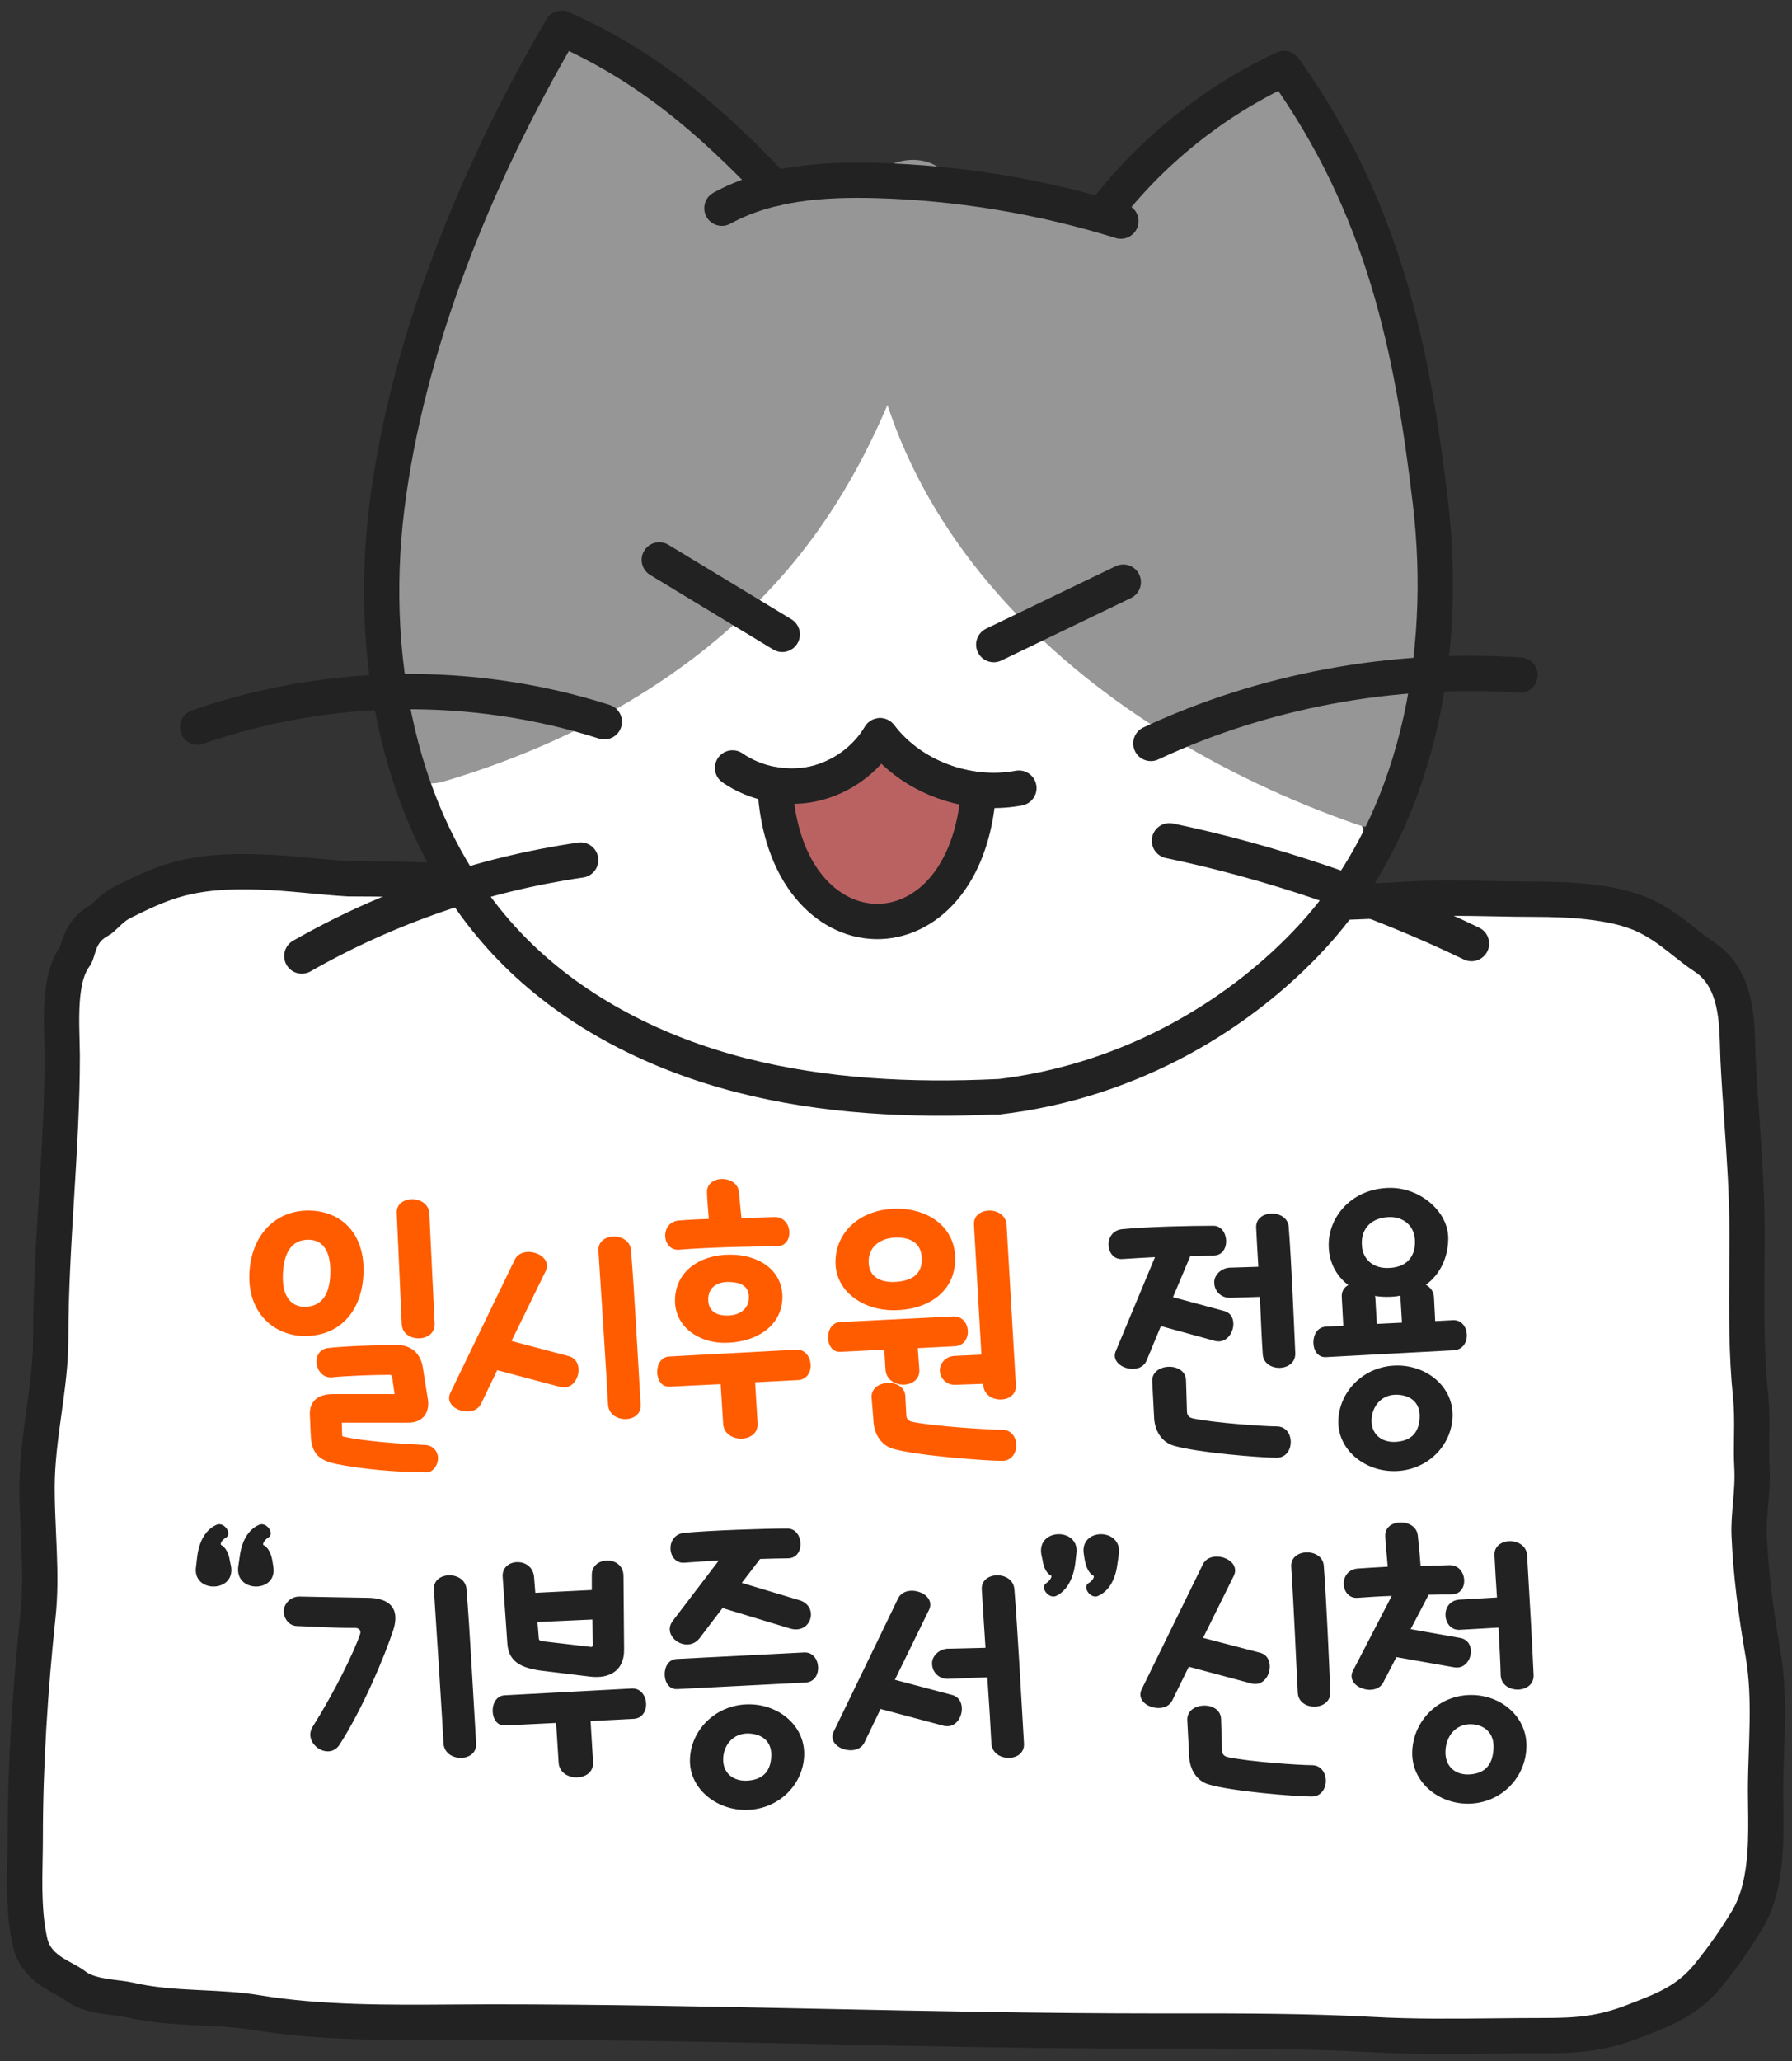
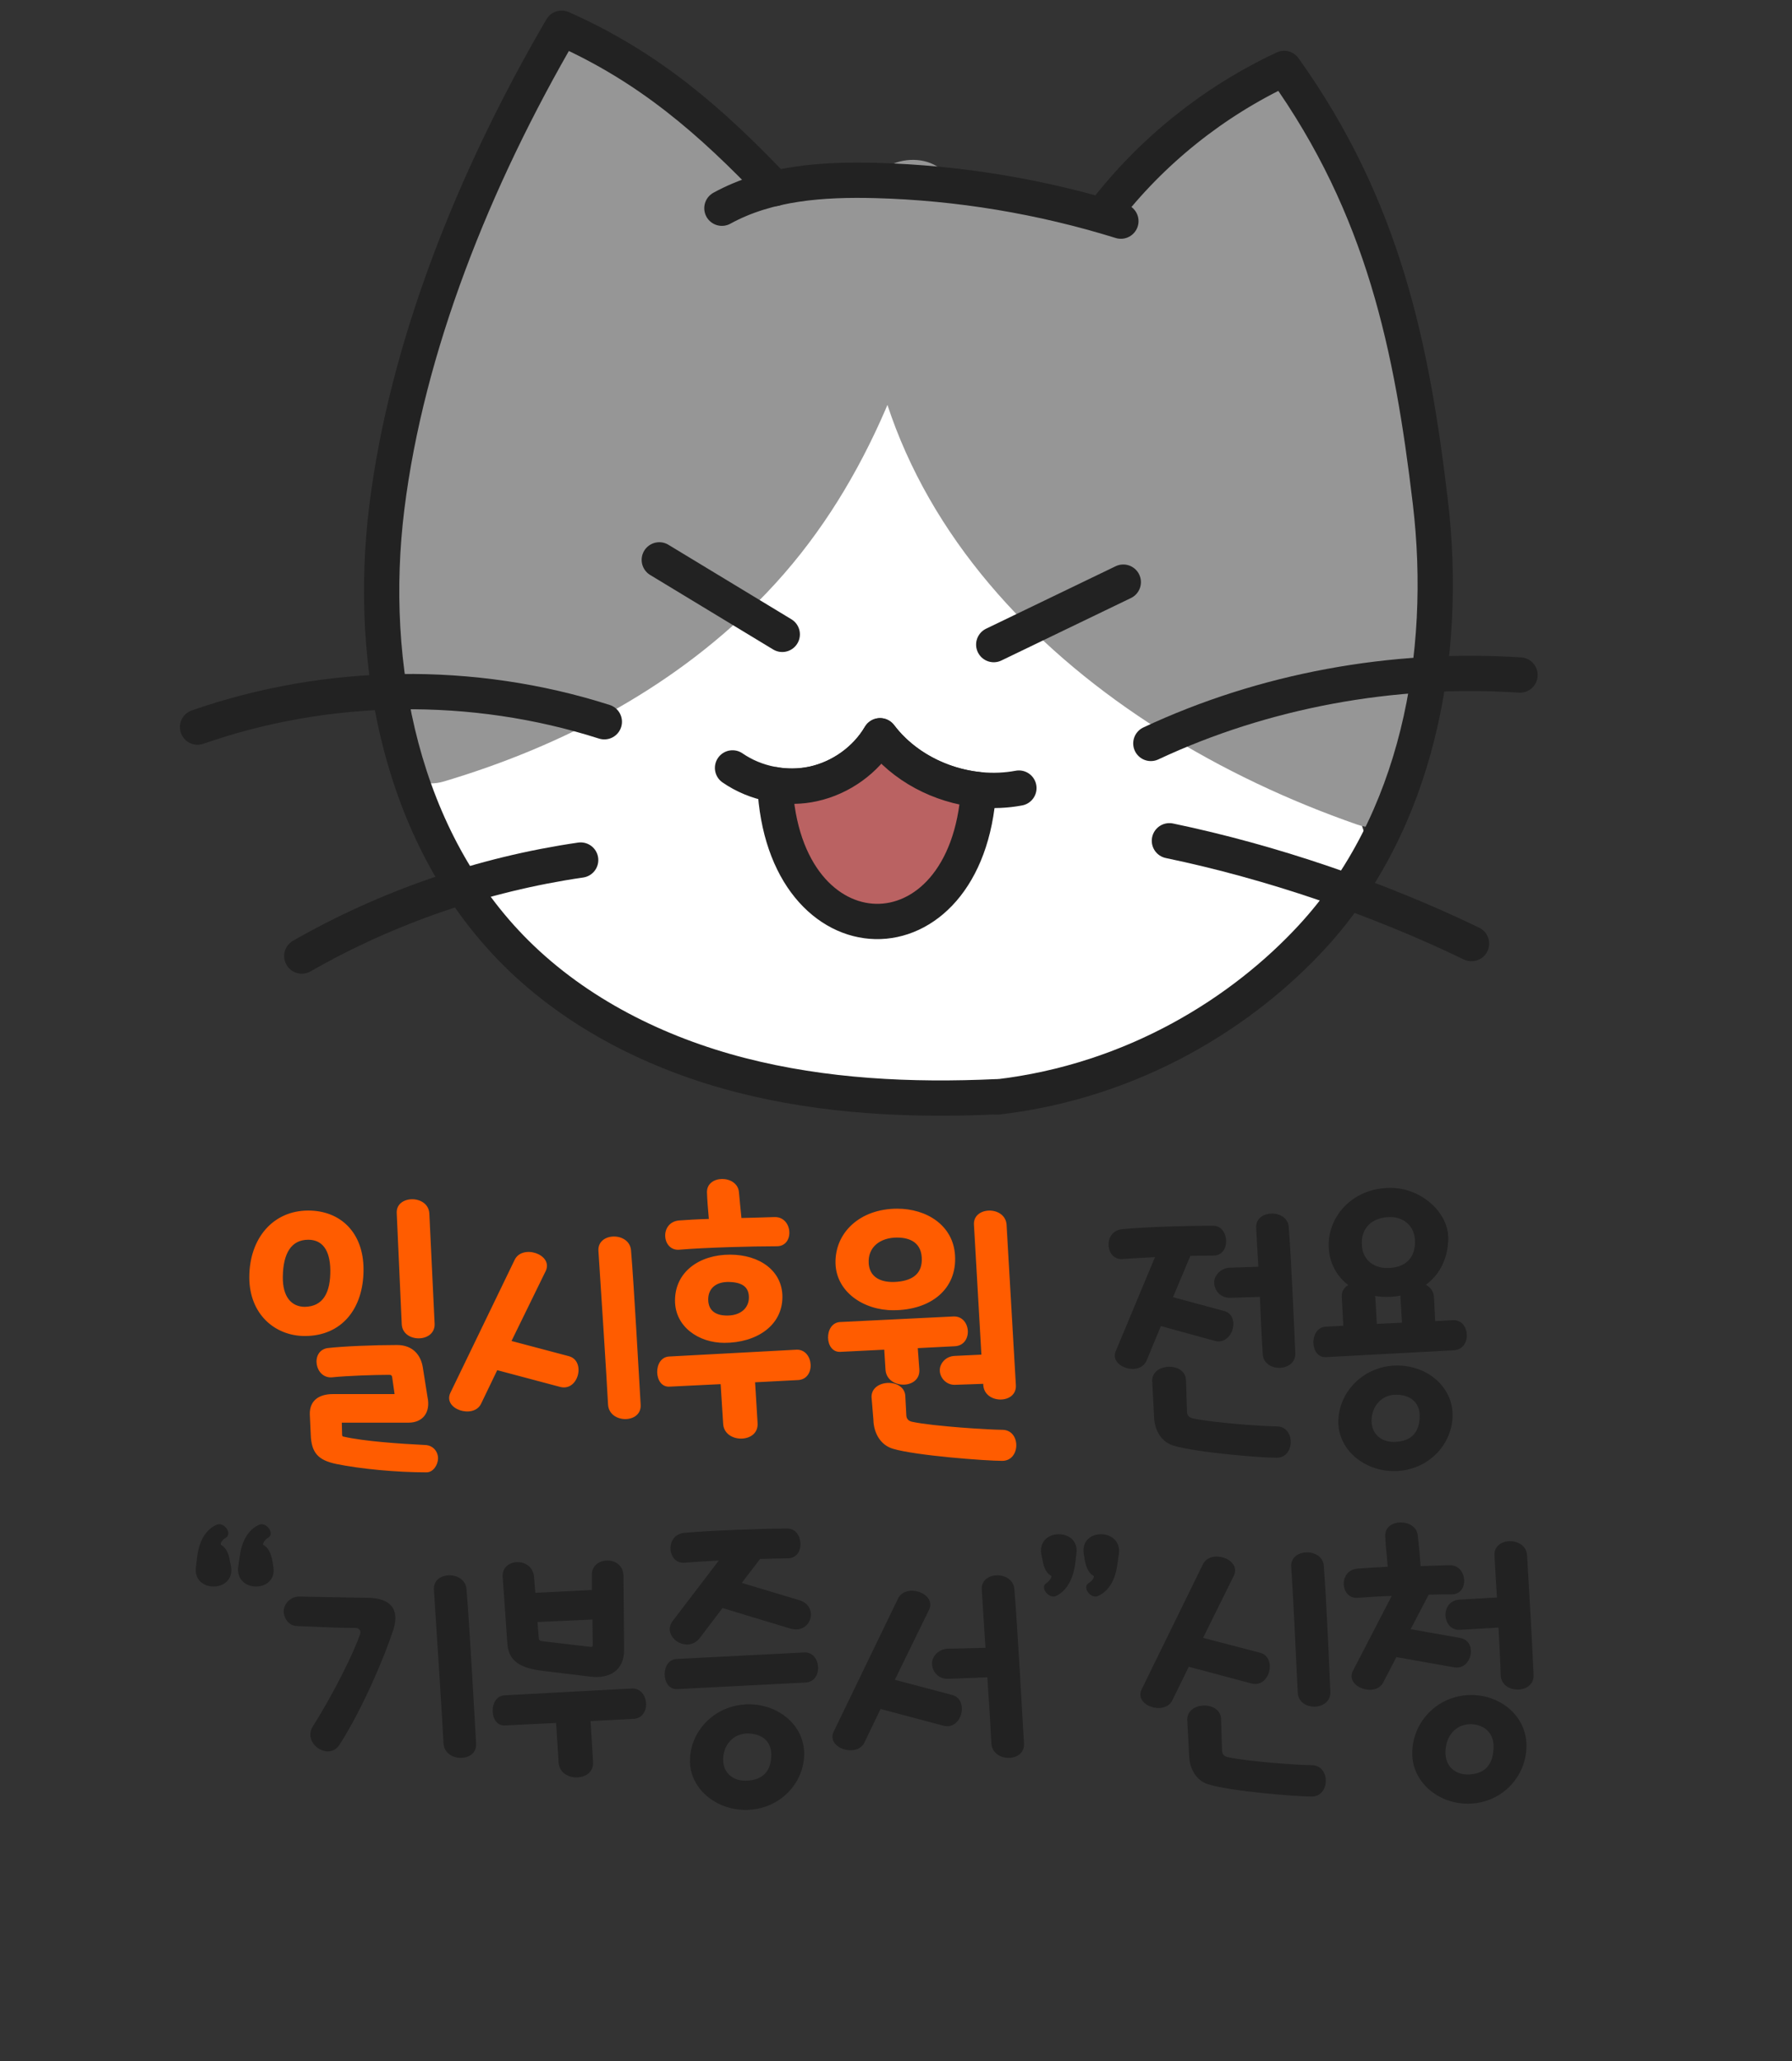
<svg xmlns="http://www.w3.org/2000/svg" width="127" height="146" viewBox="0 0 127 146" fill="none">
  <rect x="0" y="0" width="127" height="146" fill="#333333" stroke="none" />
-   <path d="M24.689 62.252C23.828 62.201 22.975 62.121 22.094 62.038C21.927 62.023 21.759 62.007 21.59 61.991C20.526 61.892 19.424 61.798 18.284 61.766C16.292 61.71 14.302 61.77 12.247 62.392C11.011 62.767 9.871 63.328 8.824 63.844C8.786 63.862 8.748 63.881 8.71 63.9C8.191 64.155 7.814 64.517 7.571 64.751L7.562 64.759C7.282 65.028 7.161 65.14 7.025 65.214C6.151 65.692 5.806 66.35 5.614 66.919C5.543 67.127 5.501 67.269 5.47 67.375C5.412 67.568 5.391 67.64 5.303 67.761C4.912 68.3 4.703 68.953 4.58 69.553C4.454 70.168 4.399 70.832 4.376 71.465C4.347 72.262 4.372 73.161 4.392 73.877C4.401 74.236 4.41 74.549 4.41 74.781C4.41 78.088 4.209 81.401 4.004 84.759L4.003 84.778C3.8 88.117 3.594 91.5 3.594 94.89C3.594 96.538 3.366 98.201 3.122 99.965L3.116 100.005C2.878 101.727 2.626 103.548 2.626 105.383C2.626 106.527 2.677 107.66 2.725 108.75C2.745 109.188 2.764 109.62 2.78 110.043C2.835 111.542 2.847 112.986 2.691 114.456C2.144 119.624 1.79 124.968 1.79 130.184C1.79 130.655 1.781 131.149 1.771 131.657C1.734 133.55 1.693 135.649 2.13 137.586C2.388 138.729 3.178 139.372 3.812 139.771C4.057 139.925 4.323 140.069 4.542 140.188C4.597 140.218 4.648 140.246 4.696 140.272C4.964 140.419 5.148 140.53 5.287 140.639C5.945 141.157 6.873 141.33 7.479 141.424C7.741 141.465 8.012 141.499 8.25 141.529C8.319 141.538 8.385 141.546 8.448 141.554C8.749 141.593 8.967 141.625 9.124 141.662C10.723 142.035 12.324 142.138 13.83 142.214C13.999 142.223 14.166 142.231 14.332 142.239C15.679 142.304 16.941 142.366 18.19 142.573C22.676 143.317 27.554 143.281 32.092 143.248C33.012 143.241 33.918 143.235 34.804 143.235C42.635 143.235 50.481 143.395 58.345 143.557L58.348 143.557C66.208 143.718 74.087 143.879 81.959 143.879C82.412 143.879 82.863 143.879 83.314 143.879C88.005 143.876 92.637 143.874 97.282 144.128C100.18 144.287 103.115 144.256 105.997 144.225C107.139 144.213 108.273 144.202 109.394 144.202C111.753 144.202 113.497 144.087 115.837 143.166C115.979 143.109 116.122 143.054 116.265 142.999C117.959 142.34 119.652 141.682 121.083 139.903C122.153 138.573 122.895 137.524 123.796 136.046C124.665 134.62 124.971 132.901 125.084 131.315C125.166 130.155 125.15 128.949 125.135 127.898C125.13 127.52 125.125 127.163 125.125 126.835C125.125 125.945 125.154 125.085 125.185 124.195C125.208 123.52 125.231 122.828 125.243 122.093C125.27 120.463 125.23 118.772 124.942 117.129C124.459 114.368 124.074 111.481 123.962 108.735C123.933 108.027 123.995 107.323 124.064 106.524L124.067 106.492C124.135 105.706 124.21 104.826 124.159 103.916C124.12 103.237 124.129 102.555 124.139 101.823C124.14 101.72 124.142 101.617 124.143 101.512C124.153 100.679 124.155 99.787 124.063 98.882C123.759 95.891 123.781 92.894 123.803 89.817C123.809 89.007 123.815 88.192 123.815 87.369C123.815 84.675 123.624 81.913 123.438 79.21C123.34 77.798 123.244 76.403 123.177 75.041C123.166 74.822 123.159 74.57 123.151 74.296C123.129 73.459 123.1 72.414 122.935 71.468C122.711 70.179 122.185 68.703 120.795 67.79C120.299 67.465 119.869 67.124 119.395 66.748C119.234 66.62 119.068 66.489 118.893 66.353C118.228 65.834 117.476 65.29 116.544 64.855C115.394 64.319 113.976 64.041 112.64 63.889C111.284 63.734 109.914 63.7 108.811 63.7C107.837 63.7 106.855 63.681 105.866 63.662C103.752 63.621 101.602 63.58 99.4 63.72C94.016 64.062 88.584 64.02 83.114 63.978C81.299 63.964 79.479 63.95 77.656 63.95C75.583 63.95 73.609 63.922 71.657 63.894C67.841 63.839 64.105 63.785 59.866 63.947C54.225 63.136 48.251 62.569 42.501 62.569C38.27 62.561 35.254 62.482 32.576 62.405C32.356 62.399 32.139 62.392 31.923 62.386C29.518 62.316 27.323 62.253 24.689 62.252Z" fill="white" stroke="#222222" stroke-width="2.5" stroke-linecap="round" />
  <path d="M21.605 94.642C19.494 94.642 17.668 93.102 17.668 90.484C17.668 87.734 19.34 85.754 21.848 85.754C24.113 85.754 25.764 87.294 25.764 89.934C25.764 92.728 24.201 94.642 21.605 94.642ZM21.848 87.822C20.637 87.822 20.066 88.79 20.044 90.44C20.021 91.87 20.66 92.574 21.605 92.574C22.904 92.552 23.431 91.562 23.41 89.956C23.387 88.548 22.837 87.822 21.848 87.822ZM28.117 85.952C28.029 84.632 30.34 84.61 30.427 85.952L30.802 93.784C30.846 95.148 28.514 95.148 28.47 93.784L28.117 85.952ZM22.023 101.638L21.957 100.186C21.936 99.152 22.683 98.756 23.585 98.756H27.963L27.788 97.524C27.744 97.414 27.721 97.392 27.567 97.392C26.578 97.392 24.576 97.458 23.541 97.568C22.309 97.678 21.98 95.72 23.189 95.5C24.311 95.368 26.489 95.28 28.14 95.28C29.284 95.28 29.834 96.028 29.965 96.864L30.296 98.954C30.538 100.076 29.944 100.78 28.953 100.78H24.224L24.245 101.616C24.245 101.704 24.267 101.77 24.355 101.77C25.785 102.1 28.36 102.276 30.142 102.364C30.692 102.386 31.044 102.826 31.044 103.31C31.044 103.75 30.713 104.3 30.23 104.3C28.096 104.3 25.544 104.058 23.828 103.706C22.573 103.442 22.067 102.936 22.023 101.638ZM34.095 99.438C33.567 100.538 31.367 99.834 31.917 98.668L36.471 89.252C36.999 88.13 39.177 88.834 38.693 90L36.251 94.994L40.321 96.072C41.531 96.402 41.003 98.58 39.705 98.25L35.239 97.062L34.095 99.438ZM42.411 88.614C42.323 87.272 44.611 87.25 44.721 88.57C44.941 91.188 45.271 97.348 45.403 99.504C45.491 100.868 43.181 100.868 43.093 99.504C42.983 97.414 42.587 91.276 42.411 88.614ZM54.878 86.216C56.198 86.172 56.33 88.284 55.054 88.284C53.338 88.284 49.994 88.372 48.168 88.526C46.914 88.658 46.716 86.612 48.102 86.458C48.696 86.414 49.444 86.37 50.236 86.348C50.17 85.6 50.126 85.072 50.104 84.478C50.06 83.202 52.26 83.202 52.37 84.456C52.414 85.028 52.48 85.534 52.546 86.282C53.47 86.26 54.306 86.238 54.878 86.216ZM51.336 95.126C49.51 95.126 47.838 93.982 47.838 92.134C47.838 90.088 49.576 88.878 51.732 88.878C53.866 88.878 55.45 90.044 55.45 91.87C55.45 93.916 53.602 95.126 51.336 95.126ZM51.666 90.814C50.764 90.792 50.192 91.254 50.192 92.046C50.192 92.86 50.742 93.212 51.6 93.19C52.524 93.168 53.052 92.64 53.074 91.958C53.096 91.144 52.568 90.836 51.666 90.814ZM56.462 95.61C57.694 95.588 57.848 97.744 56.506 97.766L53.514 97.92L53.69 100.802C53.8 102.276 51.292 102.276 51.248 100.824L51.072 98.052L47.464 98.228C46.32 98.316 46.254 96.16 47.42 96.094L56.462 95.61ZM63.305 92.816C61.193 92.816 59.279 91.518 59.213 89.516C59.147 87.338 60.929 85.622 63.591 85.622C65.659 85.622 67.551 86.788 67.683 88.922C67.837 91.32 65.967 92.816 63.305 92.816ZM63.569 87.668C62.403 87.668 61.479 88.328 61.567 89.516C61.633 90.374 62.271 90.836 63.349 90.814C64.625 90.77 65.307 90.264 65.329 89.274C65.351 88.042 64.515 87.668 63.569 87.668ZM67.595 93.256C68.849 93.234 68.981 95.324 67.639 95.368L65.043 95.5L65.153 96.996C65.263 98.448 62.843 98.448 62.755 97.018L62.667 95.61L59.565 95.764C58.421 95.83 58.377 93.74 59.521 93.652L67.595 93.256ZM69.025 86.766C68.937 85.446 71.225 85.402 71.335 86.744L71.995 98.118C72.083 99.482 69.773 99.482 69.685 98.118V98.03L67.771 98.096C67.067 98.162 66.605 97.59 66.605 97.084C66.583 96.666 66.957 96.072 67.683 96.05L69.553 95.962L69.025 86.766ZM61.765 98.954C61.765 97.656 64.163 97.612 64.163 98.954L64.229 100.208C64.229 100.494 64.361 100.648 64.625 100.714C66.143 101.044 70.191 101.286 71.027 101.286C72.369 101.286 72.347 103.486 71.027 103.486C69.861 103.486 64.889 103.112 63.283 102.628C62.447 102.386 61.919 101.572 61.897 100.56L61.765 98.954Z" fill="#FF5C00" />
  <path d="M83.13 91.892L86.716 92.86C87.97 93.146 87.376 95.302 86.122 94.994L82.272 93.938L81.26 96.38C80.754 97.546 78.576 96.82 79.082 95.698L81.854 89.054C81.04 89.098 80.248 89.142 79.588 89.186C78.334 89.318 78.136 87.228 79.522 87.074C81.37 86.898 84.23 86.832 85.99 86.832C87.134 86.832 87.266 88.944 85.99 88.944C85.506 88.944 84.956 88.944 84.362 88.966L83.13 91.892ZM89.026 86.986C88.938 85.644 91.292 85.622 91.336 86.964C91.534 89.582 91.71 93.872 91.798 95.874C91.82 97.238 89.51 97.238 89.488 95.874C89.422 94.928 89.356 93.432 89.29 91.87L87.2 91.936C86.474 91.958 86.056 91.386 86.056 90.88C86.012 90.44 86.43 89.868 87.112 89.802L89.18 89.736C89.114 88.746 89.07 87.8 89.026 86.986ZM81.656 97.81C81.656 96.512 84.054 96.468 84.054 97.81L84.12 99.966C84.12 100.252 84.252 100.406 84.516 100.472C86.034 100.802 89.642 101.044 90.478 101.044C91.82 101.044 91.798 103.266 90.478 103.266C89.312 103.266 84.78 102.892 83.174 102.408C82.338 102.166 81.81 101.352 81.788 100.34L81.656 97.81ZM98.259 91.87C97.995 91.87 97.709 91.848 97.445 91.804C97.445 91.826 97.445 91.848 97.467 91.87L97.577 93.784L99.359 93.696L99.249 91.87V91.782C98.941 91.848 98.611 91.87 98.259 91.87ZM95.553 91.034C94.717 90.396 94.189 89.428 94.167 88.284C94.101 86.238 95.795 84.148 98.545 84.148C100.679 84.148 102.637 85.842 102.637 87.712C102.637 89.01 102.109 90.242 101.053 91.012C101.361 91.188 101.603 91.474 101.625 91.87L101.713 93.586L102.967 93.52C104.199 93.454 104.353 95.588 103.011 95.654L93.969 96.138C92.825 96.204 92.759 94.092 93.925 93.982L95.201 93.916L95.091 91.87C95.069 91.474 95.267 91.188 95.553 91.034ZM98.523 86.216C97.247 86.216 96.411 87.008 96.521 88.24C96.565 89.12 97.225 89.824 98.303 89.824C99.623 89.824 100.283 89.098 100.283 87.976C100.283 86.832 99.469 86.216 98.523 86.216ZM98.787 104.212C96.675 104.212 94.849 102.694 94.849 100.736C94.849 98.602 96.653 96.732 99.029 96.732C101.141 96.732 102.945 98.228 102.945 100.23C102.945 102.364 101.163 104.212 98.787 104.212ZM99.029 98.8C97.907 98.756 97.203 99.636 97.203 100.648C97.203 101.55 97.841 102.144 98.787 102.144C100.107 102.122 100.613 101.374 100.613 100.296C100.613 99.416 100.041 98.844 99.029 98.8ZM19.37 110.986C19.678 112.856 16.642 112.856 16.884 110.986L16.994 110.238C17.17 108.896 17.786 108.28 18.314 108.038C18.842 107.73 19.502 108.632 19.018 108.918C18.688 109.116 18.6 109.424 18.666 109.446C18.952 109.578 19.194 109.952 19.304 110.568L19.37 110.986ZM16.378 110.986C16.664 112.856 13.606 112.856 13.892 110.986L13.98 110.238C14.156 108.896 14.772 108.28 15.3 108.038C15.828 107.73 16.488 108.61 16.026 108.918C15.674 109.116 15.586 109.402 15.674 109.446C15.938 109.578 16.202 109.952 16.29 110.568L16.378 110.986ZM25.999 113.186C27.649 113.186 28.331 113.956 27.891 115.408C27.253 117.366 25.691 121.062 24.063 123.592C23.293 124.78 21.445 123.504 22.149 122.338C23.777 119.742 25.075 117.036 25.515 115.782C25.625 115.474 25.405 115.32 25.185 115.32C23.491 115.32 22.391 115.232 21.071 115.188C20.455 115.188 20.103 114.616 20.103 114.11C20.125 113.67 20.543 113.076 21.247 113.098C22.677 113.12 24.151 113.164 25.999 113.186ZM30.751 112.614C30.663 111.272 32.951 111.25 33.061 112.57C33.281 115.188 33.611 121.348 33.743 123.504C33.831 124.868 31.521 124.868 31.433 123.504C31.323 121.414 30.927 115.276 30.751 112.614ZM41.942 111.58C41.92 110.216 44.164 110.172 44.186 111.624L44.23 116.882C44.23 118.334 43.218 118.928 41.854 118.774L38.246 118.334C36.948 118.136 36.046 117.718 35.958 116.442L35.628 111.756C35.474 110.37 37.718 110.238 37.85 111.712L37.938 112.834L41.942 112.636V111.58ZM38.092 114.902L38.18 116.002C38.18 116.178 38.246 116.244 38.466 116.266L41.854 116.662C41.964 116.684 42.008 116.64 42.008 116.508L41.986 114.726L38.092 114.902ZM44.802 119.61C46.034 119.588 46.188 121.744 44.846 121.766L41.854 121.92L42.03 124.802C42.14 126.276 39.632 126.276 39.588 124.824L39.412 122.052L35.804 122.228C34.66 122.316 34.594 120.16 35.76 120.094L44.802 119.61ZM55.804 108.28C56.97 108.28 57.102 110.392 55.826 110.392C55.32 110.392 54.616 110.414 53.868 110.436L52.57 112.13L56.596 113.34C58.092 113.736 57.52 115.804 56.002 115.364L51.206 113.912L49.6 116.024C48.698 117.212 46.828 115.914 47.686 114.814L50.942 110.546C50.018 110.59 49.16 110.656 48.544 110.7C47.29 110.832 47.092 108.742 48.478 108.588C50.326 108.412 54.242 108.28 55.804 108.28ZM56.992 117.058C58.224 116.992 58.378 119.17 57.036 119.192L47.994 119.654C46.85 119.72 46.784 117.586 47.95 117.52L56.992 117.058ZM52.834 128.212C50.722 128.212 48.896 126.694 48.896 124.736C48.896 122.602 50.7 120.732 53.076 120.732C55.188 120.732 56.992 122.228 56.992 124.23C56.992 126.364 55.21 128.212 52.834 128.212ZM53.076 122.8C51.954 122.756 51.25 123.636 51.25 124.648C51.25 125.55 51.888 126.144 52.834 126.144C54.154 126.122 54.66 125.374 54.66 124.296C54.66 123.416 54.088 122.844 53.076 122.8ZM61.262 123.438C60.734 124.538 58.534 123.834 59.084 122.668L63.638 113.252C64.166 112.13 66.344 112.834 65.86 114L63.418 118.994L67.488 120.072C68.698 120.402 68.17 122.58 66.872 122.25L62.406 121.062L61.262 123.438ZM69.578 112.614C69.49 111.272 71.778 111.25 71.888 112.57C72.108 115.188 72.438 121.348 72.57 123.504C72.658 124.868 70.348 124.868 70.26 123.504C70.216 122.558 70.106 120.754 69.974 118.818L67.202 118.928C66.476 118.95 66.058 118.378 66.058 117.872C66.014 117.432 66.432 116.86 67.114 116.794L69.842 116.728C69.732 115.122 69.644 113.626 69.578 112.614ZM73.795 110.084C73.509 108.214 76.567 108.214 76.281 110.084L76.193 110.832C75.995 112.174 75.379 112.79 74.895 113.032C74.367 113.34 73.663 112.46 74.147 112.152C74.455 111.954 74.565 111.646 74.499 111.624C74.213 111.492 73.971 111.118 73.883 110.502L73.795 110.084ZM76.809 110.084C76.501 108.214 79.537 108.214 79.295 110.084L79.185 110.832C79.009 112.174 78.393 112.79 77.865 113.032C77.337 113.34 76.677 112.46 77.139 112.152C77.491 111.954 77.579 111.646 77.491 111.624C77.227 111.492 76.985 111.118 76.875 110.502L76.809 110.084ZM83.085 120.446C82.557 121.546 80.357 120.842 80.907 119.676L85.241 110.832C85.769 109.71 87.947 110.414 87.463 111.58L85.263 116.024L89.311 117.08C90.521 117.41 89.993 119.588 88.695 119.258L84.251 118.07L83.085 120.446ZM91.511 110.986C91.423 109.644 93.777 109.622 93.821 110.964C94.019 113.582 94.195 117.872 94.283 119.874C94.305 121.238 91.995 121.238 91.973 119.874C91.863 117.872 91.687 113.626 91.511 110.986ZM84.141 121.81C84.141 120.512 86.539 120.468 86.539 121.81L86.605 123.966C86.605 124.252 86.737 124.406 87.001 124.472C88.519 124.802 92.127 125.044 92.963 125.044C94.305 125.044 94.283 127.266 92.963 127.266C91.797 127.266 87.265 126.892 85.659 126.408C84.823 126.166 84.295 125.352 84.273 124.34L84.141 121.81ZM98.347 110.986C98.281 110.018 98.192 109.534 98.171 108.808C98.126 107.532 100.371 107.532 100.481 108.786C100.547 109.49 100.613 109.952 100.679 110.942C101.471 110.92 102.175 110.898 102.703 110.876C104.023 110.832 104.155 112.944 102.879 112.944C102.417 112.944 101.867 112.944 101.251 112.966L99.975 115.408L103.451 116.024C104.749 116.222 104.331 118.312 103.077 118.114L98.963 117.388L98.061 119.126C97.555 120.27 95.355 119.544 95.861 118.4L98.632 113.054C97.752 113.076 96.916 113.142 96.257 113.186C95.002 113.318 94.805 111.272 96.191 111.118C96.806 111.074 97.555 111.03 98.347 110.986ZM105.915 110.194C105.827 108.852 108.137 108.83 108.225 110.172C108.379 112.746 108.599 116.618 108.687 118.664C108.731 120.028 106.399 120.028 106.355 118.664C106.333 117.784 106.267 116.574 106.201 115.298L103.495 115.452C102.219 115.562 101.999 113.45 103.407 113.318L106.091 113.164C106.025 112.13 105.959 111.096 105.915 110.194ZM104.023 127.772C101.911 127.772 100.085 126.232 100.085 124.208C100.085 121.986 101.889 120.072 104.265 120.072C106.377 120.072 108.181 121.59 108.181 123.658C108.181 125.88 106.399 127.772 104.023 127.772ZM104.265 122.14C103.143 122.118 102.439 123.02 102.439 124.142C102.439 125.088 103.077 125.704 104.023 125.704C105.343 125.682 105.849 124.89 105.849 123.702C105.849 122.822 105.277 122.184 104.265 122.14Z" fill="#222222" />
  <path d="M53.5 26.5L29.5 53.5C36.3 75.9 57.667 79.167 67.5 78C84.3 77.2 94.167 65.667 97 60L94 50.5L81.5 34L69.5 24L53.5 26.5Z" fill="white" />
  <path d="M62.36 12.427C59.122 11.996 56.012 12.206 53.008 13.11C50.323 8.832 47.075 5.101 42.373 2.862C40.95 2.189 38.87 2.368 38.095 3.976C34.486 11.47 30.792 19.049 28.744 27.143C27.809 30.832 27.173 34.669 27.045 38.484C26.897 42.794 28.276 47.208 27.809 51.434C27.809 51.465 27.809 51.497 27.809 51.528C27.353 53.578 28.903 56.122 31.471 55.354C40.005 52.811 48.083 48.533 54.335 41.995C61.181 34.837 64.705 25.597 66.85 15.99C67.508 13.058 64.323 11.397 62.36 12.438V12.427Z" fill="#969696" />
  <path d="M99.818 53.956C102.387 38.768 101.378 20.489 93.067 6.993C92.239 5.647 90.902 5.332 89.703 5.637C89.267 5.647 88.822 5.752 88.354 5.984C84.278 7.96 81.179 11.481 78.101 14.739C74.588 13.709 70.989 13.079 67.327 12.816C66.213 10.419 61.617 10.913 61.309 14.287C59.281 36.256 76.774 51.665 96.188 58.413C99.001 59.391 100.625 56.384 99.754 54.209C99.776 54.124 99.807 54.051 99.818 53.956Z" fill="#969696" />
  <path d="M51.161 14.75C54.452 12.942 58.337 12.69 62.052 12.785C67.953 12.942 73.812 13.92 79.438 15.665" stroke="#222222" stroke-width="2.5" stroke-linecap="round" stroke-linejoin="round" />
  <path d="M78.249 15.076C81.593 10.724 86.009 7.182 91.008 4.849C98.067 14.719 100.073 24.641 101.368 35.552C102.663 46.452 100.455 58.277 92.972 66.381C88.132 71.626 80.425 76.587 70.66 77.712" stroke="#222222" stroke-width="2.5" stroke-linecap="round" stroke-linejoin="round" />
  <path d="M54.929 13.352C50.365 8.559 45.992 4.743 39.804 2C33.52 12.753 28.818 24.662 27.417 35.93C26.016 47.198 28.499 59.506 36.598 67.537C40.918 71.815 46.565 74.632 52.477 76.156C58.39 77.68 64.567 77.974 70.66 77.691" stroke="#222222" stroke-width="2.5" stroke-linecap="round" stroke-linejoin="round" />
  <path d="M51.915 54.398C53.56 55.533 55.683 55.943 57.647 55.522C59.6 55.091 61.362 53.83 62.37 52.117C64.578 55.039 68.59 56.51 72.21 55.827" stroke="#222222" stroke-width="2.5" stroke-linecap="round" stroke-linejoin="round" />
  <path d="M54.919 55.586C55.513 68.325 68.537 68.567 69.354 55.943C66.637 55.659 64.005 54.293 62.37 52.127C61.362 53.841 59.6 55.102 57.647 55.533C56.755 55.733 55.821 55.743 54.919 55.596" fill="#BA6262" />
  <path d="M54.919 55.586C55.513 68.325 68.537 68.567 69.354 55.943C66.637 55.659 64.005 54.293 62.37 52.127C61.362 53.841 59.6 55.102 57.647 55.533C56.755 55.733 55.821 55.743 54.919 55.596" stroke="#222222" stroke-width="2.5" stroke-linecap="round" stroke-linejoin="round" />
  <path d="M70.427 45.663L79.608 41.238" stroke="#222222" stroke-width="2.5" stroke-linecap="round" stroke-linejoin="round" />
  <path d="M55.439 44.938L46.724 39.661" stroke="#222222" stroke-width="2.5" stroke-linecap="round" stroke-linejoin="round" />
  <path d="M81.561 52.664C89.554 48.922 98.704 47.229 107.726 47.818" stroke="#222222" stroke-width="2.5" stroke-linecap="round" stroke-linejoin="round" />
  <path d="M82.877 59.559C90.095 61.062 97.6 63.616 104.287 66.843" stroke="#222222" stroke-width="2.5" stroke-linecap="round" stroke-linejoin="round" />
  <path d="M14 51.508C23.224 48.291 33.52 48.154 42.829 51.129" stroke="#222222" stroke-width="2.5" stroke-linecap="round" stroke-linejoin="round" />
  <path d="M21.388 67.726C27.459 64.257 34.21 61.934 41.152 60.925" stroke="#222222" stroke-width="2.5" stroke-linecap="round" stroke-linejoin="round" />
</svg>